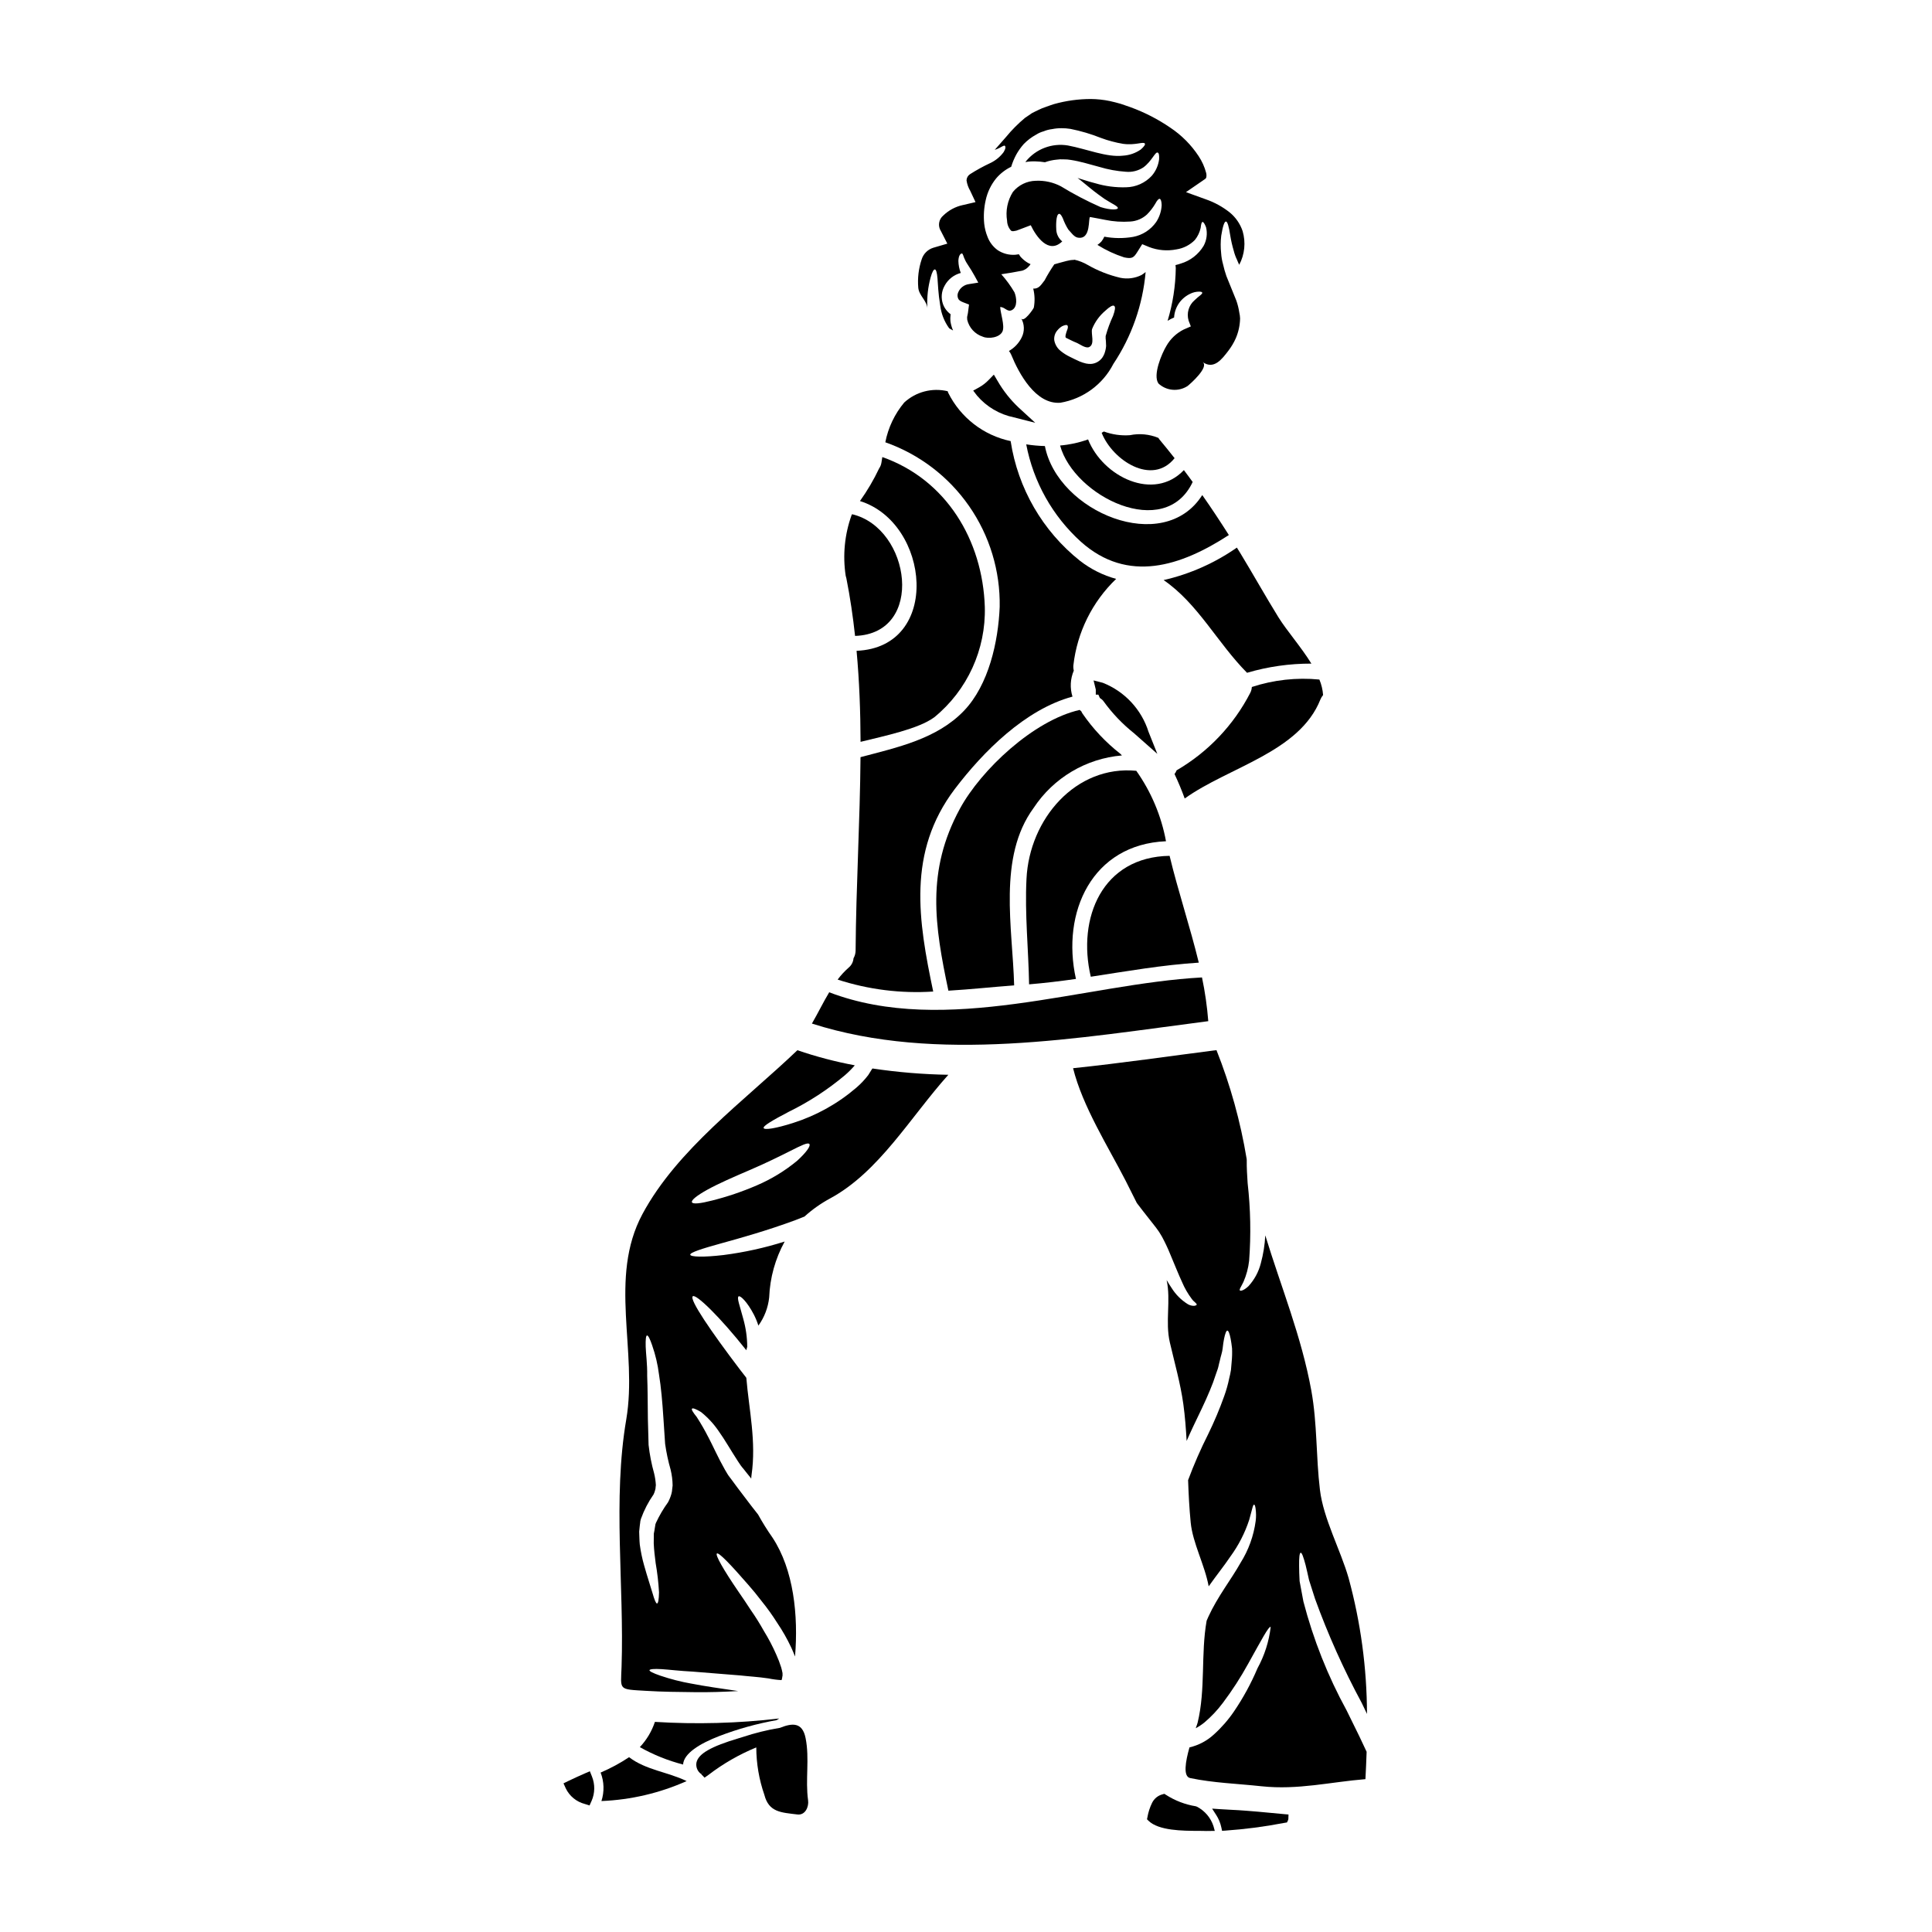
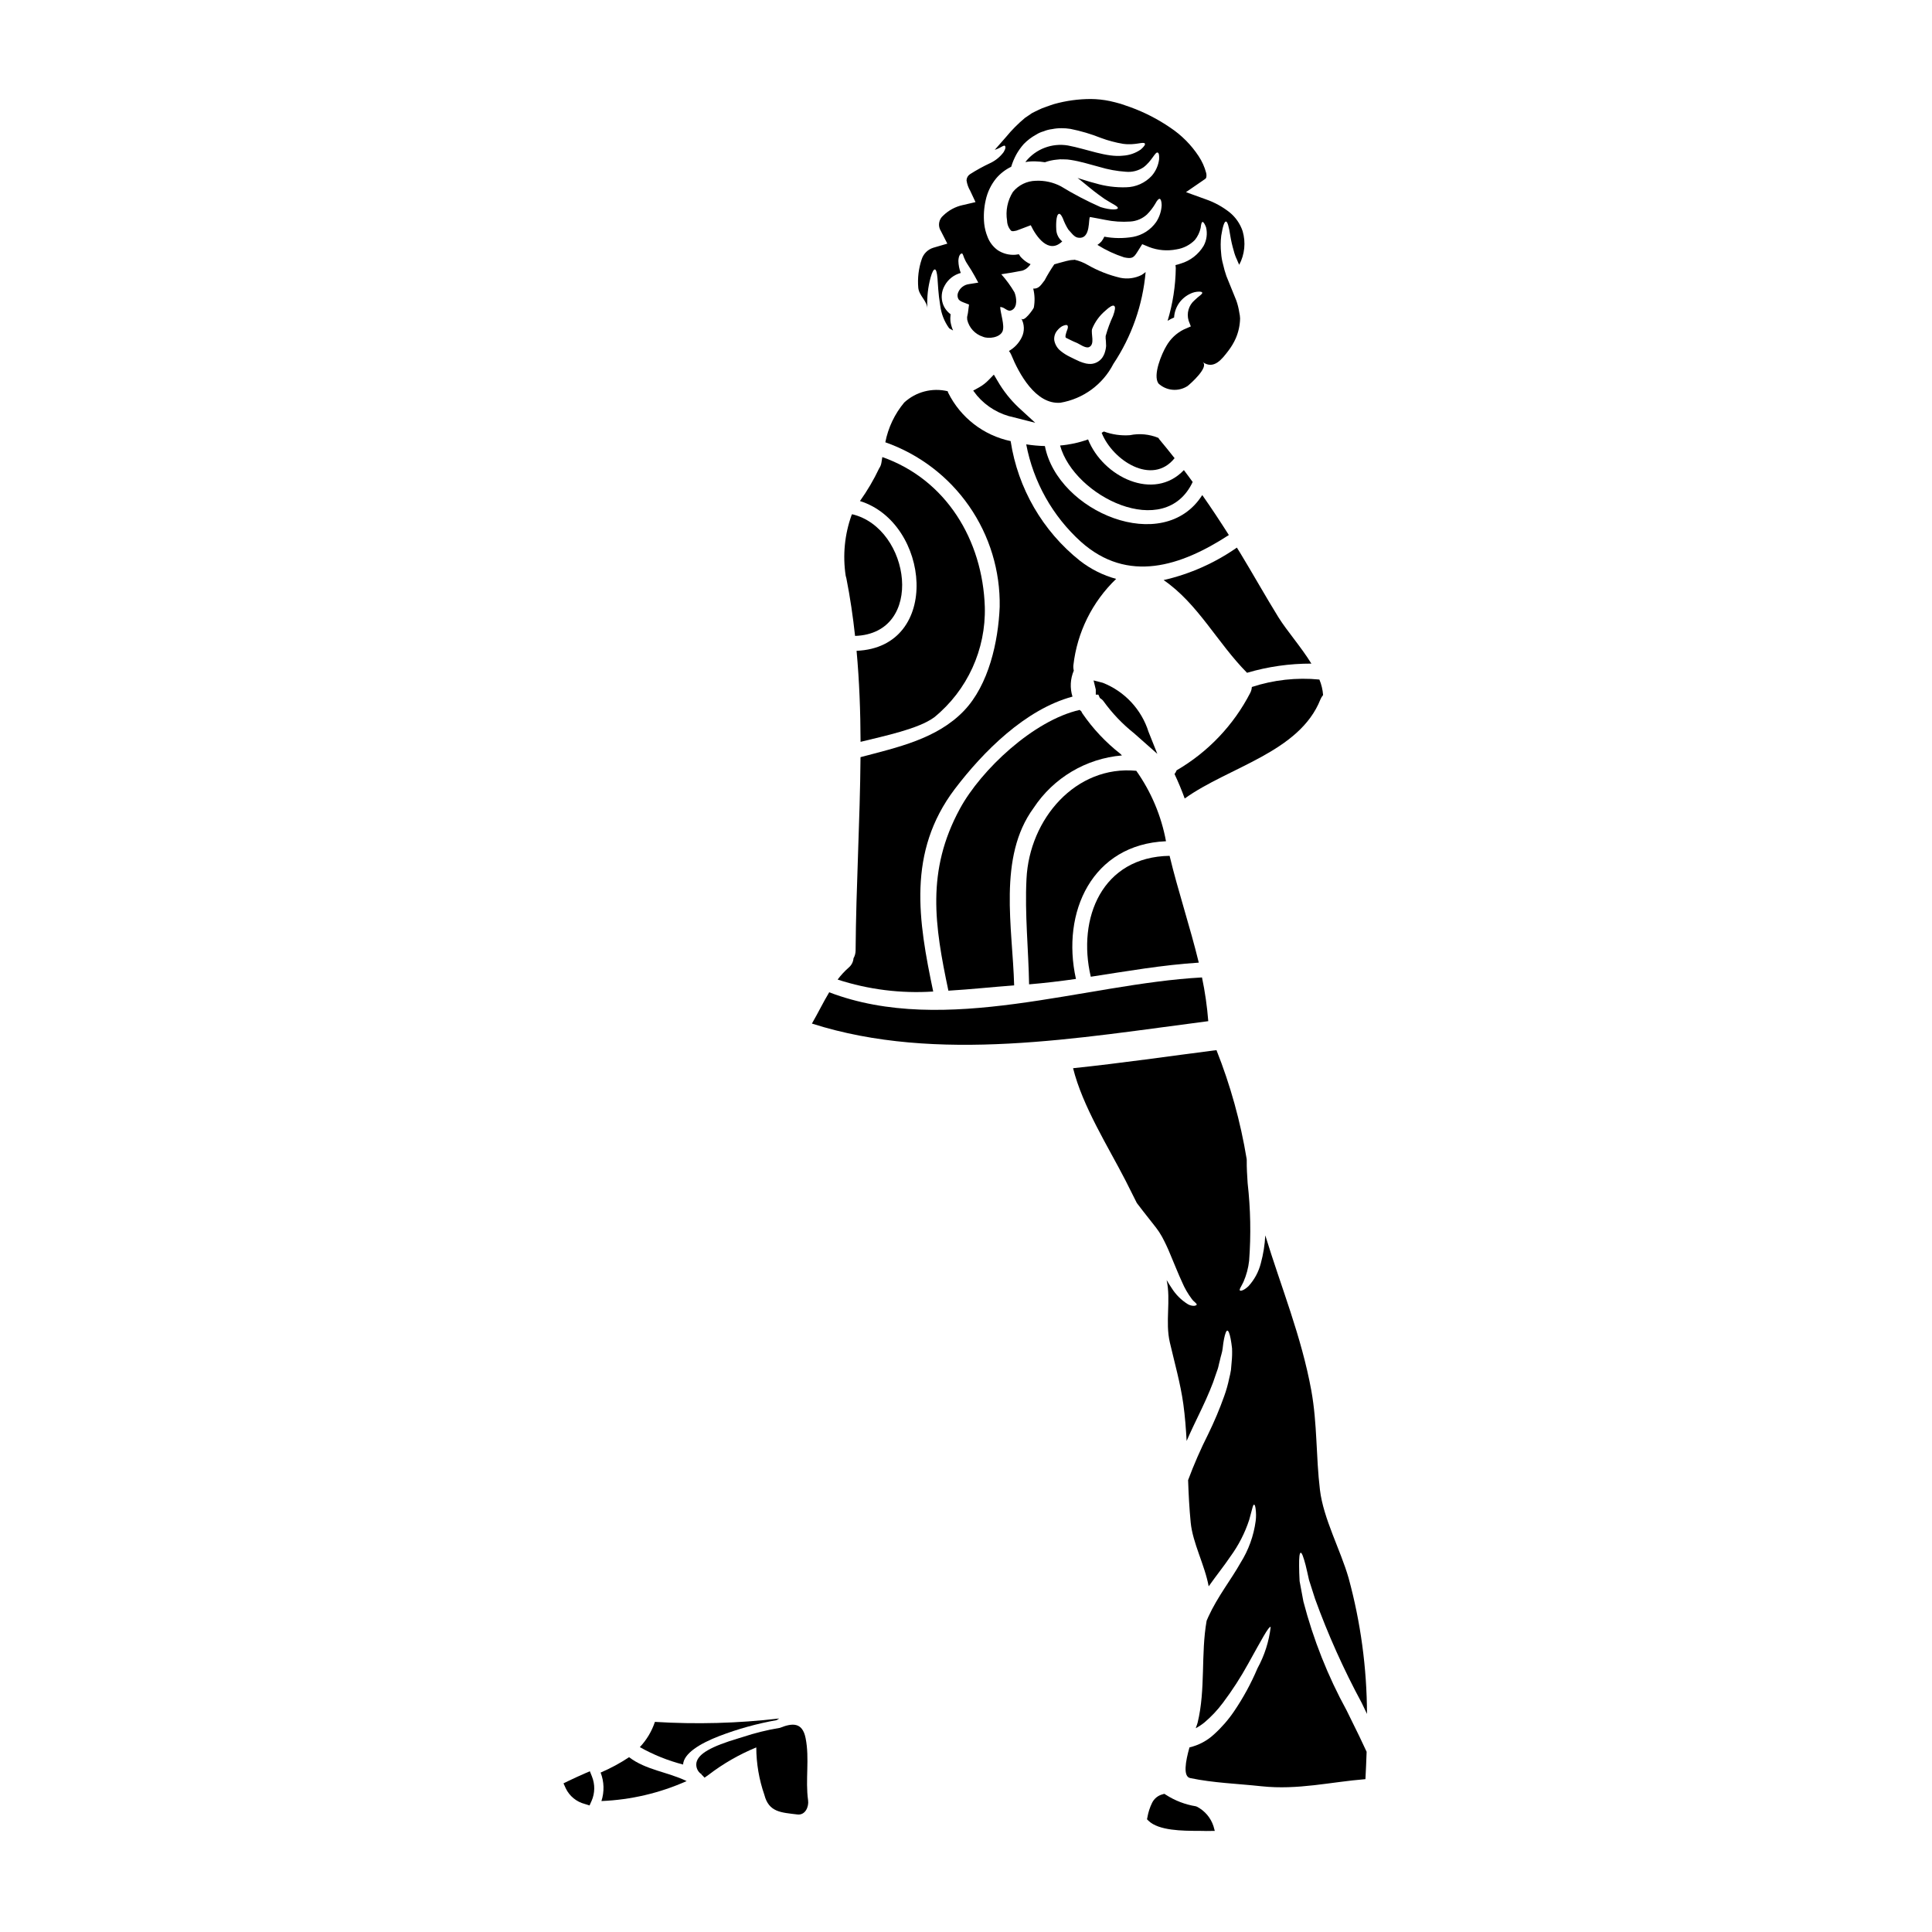
<svg xmlns="http://www.w3.org/2000/svg" fill="#000000" width="800px" height="800px" version="1.1" viewBox="144 144 512 512">
  <g>
    <path d="m432.35 260.45c-2.391 0.859-4.883 1.402-7.414 1.617 3.707 13.504 27.75 25.367 35.137 9.664-0.789-1.059-1.535-2.117-2.332-3.148-7.969 8.387-21.445 1.797-25.391-8.133z" />
    <path d="m430.44 287.56c12.473 11.148 26.559 6.465 39.219-1.77-2.277-3.578-4.582-7.086-7.047-10.594-10.273 16.203-38.34 4.449-41.703-12.988-1.656-0.043-3.312-0.195-4.949-0.449 1.891 9.945 6.973 19.004 14.48 25.801z" />
    <path d="m471.78 289.12c-5.856 4.09-12.445 7.016-19.41 8.609 9.109 6.246 14.219 16.602 22.109 24.57v-0.004c5.535-1.633 11.277-2.449 17.051-2.43-2.727-4.426-6.516-8.715-8.738-12.289-3.469-5.613-6.691-11.387-10.117-17.023-0.289-0.48-0.605-0.957-0.895-1.434z" />
    <path d="m461.69 399.11c-2.305-9.504-5.484-18.934-7.734-28.305-17.848 0.266-24.547 16.469-20.887 32.039 9.527-1.457 18.98-3.125 28.621-3.734z" />
    <path d="m433.81 324.32 0.586 2.418v1.355h0.676l0.051 0.086 0.348 0.789 0.363 0.262v-0.004c0.258 0.18 0.48 0.406 0.656 0.672 2.281 3.156 4.981 5.984 8.027 8.41l6.184 5.469-2.309-5.785h-0.004c-1.863-5.965-6.328-10.758-12.141-13.047z" />
    <path d="m411.38 237.01c0.25 0.305 0.457 0.645 0.609 1.008 2.012 4.926 6.461 13.238 13.023 12.711 6.035-1.023 11.238-4.832 14.035-10.273 4.852-7.273 7.793-15.652 8.555-24.359-0.348 0.281-0.711 0.543-1.086 0.785-1.73 0.863-3.695 1.125-5.59 0.742-3.047-0.711-5.973-1.859-8.684-3.418-1.086-0.637-2.266-1.102-3.496-1.379-0.125 0.051-0.258 0.07-0.391 0.055-0.266 0.027-0.504 0.027-0.789 0.078-0.582 0.105-1.215 0.266-1.969 0.477-0.66 0.156-1.375 0.395-2.195 0.609v0.004c-0.938 1.359-1.793 2.773-2.566 4.234-0.875 1.086-1.457 2.301-3.019 2.199 0.41 1.648 0.465 3.363 0.156 5.031-0.133 0.422-2.699 4.078-3.336 2.859v-0.004c0.875 1.551 0.926 3.438 0.133 5.031-0.742 1.52-1.922 2.777-3.391 3.609zm12.844-5.473c0.344-0.418 0.754-0.777 1.215-1.066 0.789-0.371 1.27-0.449 1.457-0.207 0.184 0.238 0.133 0.711-0.156 1.375-0.211 0.609-0.582 1.723-0.238 1.883 0.902 0.426 1.746 0.902 2.699 1.27 0.852 0.32 2.492 1.641 3.445 1.18 1.574-0.742 0.426-3.523 0.766-4.766h-0.004c0.754-1.875 1.953-3.539 3.496-4.844 1.137-1.059 1.969-1.574 2.363-1.301 0.395 0.277 0.234 1.18-0.293 2.648-0.789 1.691-1.434 3.445-1.934 5.242l-0.043 0.16c0.027 0.148 0.027 0.301 0 0.449 0.027 0.266 0.051 0.555 0.078 0.848 0.027 0.426 0.027 0.848 0.055 1.301-0.055 0.66-0.195 1.309-0.422 1.93v0.023c-0.141 0.363-0.32 0.711-0.531 1.035-0.699 1.027-1.832 1.676-3.07 1.75-0.426 0.008-0.852-0.027-1.273-0.105-0.598-0.141-1.18-0.324-1.746-0.559-1.008-0.453-1.691-0.789-2.543-1.219-0.867-0.414-1.688-0.93-2.438-1.535-0.91-0.715-1.523-1.742-1.719-2.883-0.094-0.949 0.207-1.895 0.836-2.609z" />
    <path d="m450.99 260.05c-2.394-0.992-5.031-1.242-7.57-0.719-2.34 0.168-4.688-0.168-6.887-0.98-0.188 0.129-0.383 0.242-0.582 0.348 2.887 7.305 13.383 14.137 19.328 6.723-1.352-1.691-2.676-3.391-4.055-5.004h0.004c-0.094-0.113-0.172-0.234-0.238-0.367z" />
    <path d="m441.33 344.2c-0.156-0.156-0.293-0.32-0.477-0.477-3.852-3.019-7.219-6.606-9.988-10.637-0.117-0.172-0.215-0.359-0.289-0.555-0.156-0.133-0.32-0.266-0.449-0.395-12.203 2.754-26.137 15.863-31.746 26.188-8.977 16.531-6.691 30.93-3.047 48.219 5.852-0.348 11.68-0.98 17.426-1.406-0.395-15.195-4.398-34 5.164-47.027l-0.004 0.004c5.262-7.981 13.887-13.109 23.41-13.914z" />
    <path d="m475.75 326.06c-0.031 0.523-0.164 1.039-0.395 1.508-4.414 8.586-11.195 15.723-19.539 20.574-0.133 0.355-0.32 0.688-0.555 0.98 1.008 2.144 1.906 4.289 2.699 6.488 11.73-8.391 30.398-12.234 35.961-26.238h-0.004c0.18-0.426 0.422-0.824 0.715-1.18-0.102-1.414-0.434-2.801-0.98-4.106-6.039-0.594-12.137 0.082-17.902 1.973z" />
    <path d="m453 366.94c-1.238-6.723-3.926-13.094-7.871-18.672-16.047-1.535-28.34 12.766-29.098 28.648-0.477 9.32 0.527 18.613 0.688 27.945 4.156-0.344 8.312-0.848 12.418-1.43-3.949-17.715 4.316-35.668 23.863-36.492z" />
    <path d="m389.77 225.81c0-0.184-0.023-0.371-0.023-0.555-0.109-2.598 0.184-5.195 0.871-7.703 0.422-1.539 0.82-2.172 1.137-2.144 0.32 0.027 0.555 0.789 0.688 2.332s0.184 3.973 0.715 7.176h0.004c0.266 2.199 1.082 4.293 2.383 6.086 0.348 0.211 0.688 0.395 1.031 0.582v0.004c-0.324-0.746-0.555-1.531-0.684-2.332-0.074-0.66-0.062-1.328 0.023-1.988-0.922-0.672-1.621-1.602-2.012-2.672-0.574-1.609-0.418-3.387 0.426-4.871 0.895-1.676 2.449-2.906 4.285-3.391-0.395-1.016-0.605-2.09-0.633-3.176 0.051-1.574 0.633-1.969 0.902-1.988 0.344-0.023 0.422 0.902 0.848 1.668 0.426 1.008 1.379 2.117 2.543 4.262l0.98 1.801-2.492 0.395-0.004 0.004c-1.27 0.172-2.352 1.008-2.832 2.195-0.223 0.5-0.23 1.07-0.023 1.574 0.129 0.395 0.555 0.738 1.324 1.031l1.574 0.609-0.293 2.25c-0.055 0.293-0.105 0.582-0.184 0.898-0.078 0.316 0.023 0.582 0 0.875h-0.004c0.496 2.129 2.074 3.84 4.156 4.504 1.457 0.637 4.5 0.266 5.215-1.457 0.609-1.508-0.555-4.723-0.633-6.406 1.215-0.051 1.879 1.406 3.07 0.824 1.613-0.789 1.27-3.391 0.715-4.723v-0.004c-1-1.707-2.172-3.312-3.492-4.789 1.77-0.266 3.602-0.555 5.559-0.953h-0.004c0.633-0.191 1.199-0.547 1.645-1.035 0.207-0.211 0.395-0.441 0.559-0.688-0.383-0.156-0.746-0.352-1.086-0.586-0.598-0.402-1.141-0.883-1.613-1.426-0.133-0.211-0.27-0.395-0.395-0.609-0.316 0.059-0.637 0.105-0.957 0.133-1.645 0.117-3.281-0.312-4.66-1.219-1.227-0.891-2.168-2.121-2.699-3.539-0.449-1.113-0.746-2.277-0.875-3.469-0.207-2.09-0.074-4.203 0.395-6.25 0.457-2.106 1.398-4.074 2.754-5.746 1.105-1.301 2.465-2.356 4-3.098 0.34-1.121 0.793-2.203 1.348-3.234 0.555-0.992 1.215-1.926 1.969-2.777 0.957-0.988 2.055-1.828 3.262-2.488 0.629-0.402 1.316-0.707 2.035-0.902 0.719-0.301 1.477-0.496 2.254-0.582 0.801-0.164 1.613-0.242 2.434-0.238 0.805-0.004 1.613 0.055 2.41 0.184 2.75 0.551 5.445 1.348 8.051 2.387 1.91 0.715 3.887 1.242 5.902 1.574 3.281 0.449 5.375-0.664 5.746-0.082 0.184 0.238-0.16 0.789-1.059 1.574-1.391 0.973-3.027 1.539-4.723 1.641-4.289 0.504-9.641-1.773-14.59-2.699-4.203-0.707-8.461 0.902-11.148 4.211-0.051 0.051-0.078 0.129-0.129 0.184 0.875-0.152 1.758-0.215 2.644-0.184 0.852 0.02 1.703 0.102 2.543 0.234 0.992-0.359 2.023-0.59 3.074-0.688 0.629-0.094 1.27-0.121 1.906-0.078 0.637-0.008 1.273 0.043 1.902 0.156 2.57 0.395 5.008 1.18 7.574 1.855 2.258 0.684 4.586 1.109 6.941 1.27 1.66 0.168 3.332-0.25 4.723-1.18 2.223-1.664 3.098-4.18 3.758-3.894 0.32 0.105 0.426 0.715 0.375 1.75v0.004c-0.203 1.637-0.887 3.176-1.969 4.418-1.758 1.883-4.203 2.973-6.777 3.019-2.754 0.086-5.504-0.27-8.145-1.059-1.668-0.426-3.254-0.953-4.723-1.406 0.266 0.184 0.527 0.395 0.766 0.582 0.875 0.715 1.691 1.379 2.461 2.012 1.512 1.246 2.805 2.172 3.894 2.941 2.223 1.434 3.68 1.969 3.543 2.492-0.055 0.344-1.723 0.582-4.582-0.32-3.625-1.598-7.137-3.441-10.516-5.508-2.039-1.062-4.324-1.566-6.621-1.457-2.363 0.043-4.59 1.129-6.086 2.965-1.43 2.277-1.977 4.996-1.535 7.648 0.027 0.973 0.406 1.902 1.059 2.621 0.207 0.117 0.453 0.156 0.688 0.109 0.184 0 0.504-0.105 0.738-0.133l0.93-0.344 2.859-1.086c1.43 2.992 4.723 7.785 8.34 4.289-0.922-0.742-1.492-1.836-1.574-3.019-0.051-0.688-0.184-4.156 0.742-4.289 0.293-0.051 0.633 0.395 1.004 1.219 0.375 1.027 0.855 2.012 1.434 2.938 0.688 0.715 1.508 1.969 2.488 2.144 3.707 0.688 2.699-5.453 3.309-5.453l2.144 0.395c0.582 0.105 1.18 0.211 1.797 0.348h0.004c2.211 0.461 4.473 0.609 6.727 0.449 1.625-0.109 3.164-0.762 4.367-1.855 0.863-0.863 1.613-1.832 2.227-2.883 0.477-0.902 0.902-1.352 1.18-1.27 0.281 0.078 0.477 0.66 0.504 1.668v-0.004c-0.078 1.598-0.582 3.141-1.457 4.477-1.449 2.059-3.641 3.473-6.117 3.938-2.523 0.434-5.106 0.414-7.625-0.055-0.207 0.469-0.469 0.902-0.789 1.297-0.305 0.336-0.652 0.629-1.031 0.875 0.023 0.027 0.051 0.055 0.078 0.055 2.188 1.371 4.535 2.461 6.992 3.254 2.066 0.426 2.516 0.133 3.496-1.43l1.297-2.066 1.801 0.742-0.004 0.004c2.32 0.898 4.844 1.117 7.285 0.633 1.848-0.281 3.559-1.156 4.871-2.488 0.754-0.934 1.277-2.031 1.535-3.203 0.105-1.008 0.266-1.574 0.504-1.574 0.238 0 0.555 0.453 0.926 1.406 0.398 1.656 0.176 3.402-0.633 4.902-1.367 2.285-3.539 3.973-6.09 4.723-0.453 0.16-0.914 0.289-1.379 0.395 0.043 0.262 0.066 0.523 0.078 0.789-0.066 4.738-0.797 9.441-2.168 13.98 0.551-0.34 1.125-0.629 1.719-0.875 0.074-1.344 0.516-2.644 1.273-3.758 0.762-1.102 1.805-1.977 3.019-2.543 0.707-0.352 1.484-0.539 2.273-0.555 0.531 0 0.824 0.078 0.875 0.238 0.211 0.371-0.926 0.953-2.012 2.039-1.555 1.336-2.172 3.465-1.574 5.43l0.582 1.508-1.879 0.824v-0.004c-1.922 0.957-3.519 2.465-4.582 4.328-1.242 2.039-3.68 7.785-2.117 9.98v0.004c2.106 1.953 5.262 2.234 7.68 0.688 0.766-0.582 5.848-5.082 4.023-6.379 2.992 2.117 5.137-0.789 6.805-2.965 0.793-1.031 1.461-2.148 1.988-3.336 0.711-1.66 1.098-3.441 1.137-5.246-0.02-0.527-0.09-1.055-0.211-1.574-0.16-1.078-0.426-2.144-0.789-3.176-0.953-2.332-1.828-4.477-2.621-6.461v0.004c-0.363-1.043-0.664-2.106-0.902-3.18-0.27-0.961-0.438-1.945-0.5-2.938-0.168-1.531-0.16-3.078 0.027-4.609 0.395-2.465 0.824-3.758 1.242-3.758 0.422 0 0.789 1.379 1.141 3.68 0.223 1.367 0.531 2.723 0.926 4.051 0.199 0.812 0.484 1.605 0.848 2.359 0.188 0.477 0.395 0.926 0.609 1.379 1.457-2.742 1.777-5.945 0.902-8.922-0.652-1.941-1.836-3.656-3.418-4.953-1.898-1.504-4.039-2.68-6.328-3.473l-5.266-1.906 4.894-3.363c0.371-0.238 0.426-0.371 0.477-0.531v0.004c0.086-0.402 0.078-0.816-0.027-1.215-0.41-1.562-1.078-3.051-1.969-4.398-1.977-3.016-4.547-5.602-7.551-7.598-3.262-2.231-6.793-4.047-10.508-5.402-0.902-0.293-1.695-0.609-2.621-0.902s-1.934-0.504-2.891-0.738c-1.656-0.344-3.34-0.523-5.031-0.539-3.297 0.004-6.574 0.457-9.746 1.348-0.738 0.211-1.43 0.504-2.144 0.738v0.004c-0.664 0.211-1.312 0.473-1.934 0.785-0.609 0.32-1.18 0.531-1.773 0.875-0.633 0.426-1.215 0.852-1.828 1.242v0.004c-1.828 1.516-3.504 3.203-5.012 5.039-1.137 1.297-2.117 2.438-3.019 3.441 0.41-0.121 0.805-0.281 1.184-0.477 0.789-0.395 1.297-0.789 1.508-0.582 0.211 0.203 0.238 0.715-0.32 1.641-0.934 1.27-2.172 2.281-3.602 2.941-1.824 0.855-3.594 1.828-5.293 2.91-0.57 0.355-0.926 0.973-0.953 1.645 0.141 0.98 0.473 1.926 0.98 2.777l1.402 2.992-3.363 0.789v-0.004c-1.945 0.418-3.734 1.375-5.164 2.758-1.242 1.02-1.516 2.812-0.633 4.156l1.691 3.309-3.707 1.086c-1.48 0.457-2.641 1.617-3.098 3.098-0.809 2.406-1.113 4.949-0.898 7.481 0.18 2.113 2.328 3.461 2.426 5.578z" />
    <path d="m407.38 243.28-1.348 1.391c-0.766 0.801-1.648 1.48-2.617 2.016l-1.508 0.828 1.047 1.367v-0.004c2.512 2.93 5.926 4.945 9.703 5.719l5.695 1.453-4.328-3.973c-2.227-2.086-4.137-4.488-5.66-7.133z" />
    <path d="m461.23 622.81-0.32-0.125h0.004c-2.832-0.457-5.539-1.496-7.949-3.051l-0.395-0.254-0.441 0.125h0.004c-1.238 0.301-2.273 1.141-2.828 2.285-0.59 1.207-1.004 2.492-1.23 3.812l-0.109 0.523 0.395 0.395c2.703 2.637 9.012 2.664 13.191 2.684 0.789 0 1.469 0 2.059 0.031l2.316-0.027-0.34-1.242c-0.723-2.223-2.285-4.074-4.356-5.156z" />
    <path d="m462.54 403.03c-31.191 1.691-67.973 15.699-98.793 3.938-1.617 2.699-2.996 5.562-4.582 8.289 33.254 10.629 70.961 3.731 105.04-0.637-0.305-3.894-0.859-7.766-1.664-11.59z" />
-     <path d="m375.07 427.34c-0.32 0.531-0.66 1.062-0.98 1.574-0.922 1.207-1.973 2.316-3.125 3.309-4.906 4.223-10.617 7.41-16.785 9.371-4.66 1.484-7.602 1.91-7.809 1.352-0.207-0.559 2.41-2.09 6.566-4.262v-0.004c5.383-2.629 10.426-5.906 15.012-9.766 0.895-0.777 1.738-1.617 2.512-2.516 0-0.027 0.027-0.051 0.055-0.078h0.004c-5.16-0.965-10.238-2.301-15.203-4-14.004 13.383-31.852 26.266-41.066 43.426-9.055 16.867-1.215 36.352-4.285 54.41-3.629 21.156-0.531 44.059-1.246 65.535-0.207 6.297-1.004 5.961 6.594 6.406 4.266 0.266 8.473 0.293 12.738 0.344 3.867 0.055 7.734-0.078 11.57-0.293-4.633-0.688-8.816-1.27-12.367-1.969l-0.004 0.004c-2.805-0.496-5.57-1.203-8.266-2.117-1.934-0.664-2.941-1.18-2.863-1.457s1.219-0.395 3.203-0.27 4.816 0.48 8.367 0.664c3.543 0.293 7.758 0.605 12.469 1.004 2.414 0.27 4.637 0.371 7.477 0.789h0.004c1.117 0.234 2.25 0.383 3.391 0.449h0.055c0.051 0 0.156-0.293 0.184-0.582 0.051-0.207 0.078-0.477 0.129-0.789-0.051-0.027-0.023-0.293-0.023-0.453h0.004c-0.094-0.531-0.219-1.055-0.371-1.574-0.367-1.152-0.801-2.285-1.301-3.387-0.953-2.176-2.062-4.277-3.309-6.297-1.062-1.902-2.219-3.75-3.469-5.535-1.113-1.719-2.199-3.332-3.231-4.816-4.027-5.879-6.195-9.746-5.719-10.117 0.477-0.371 3.574 2.832 8.266 8.234 1.18 1.328 2.41 2.832 3.707 4.531 1.43 1.773 2.758 3.629 3.973 5.555 1.434 2.113 2.699 4.336 3.785 6.648 0.344 0.738 0.66 1.535 0.98 2.332 0.898-10.883-0.348-23.012-5.988-31.535-1.379-1.965-2.652-4.004-3.812-6.106-0.582-0.715-1.164-1.457-1.746-2.223-1.27-1.641-2.492-3.285-3.68-4.848-0.582-0.789-1.18-1.574-1.723-2.332l-0.422-0.555-0.211-0.293-0.105-0.129-0.105-0.188-0.023-0.023-0.055-0.078c-0.266-0.426-0.504-0.852-0.738-1.246-1.855-3.281-3.125-6.219-4.367-8.578l-0.012-0.004c-0.93-1.832-1.957-3.617-3.074-5.348-0.953-1.18-1.457-1.969-1.242-2.195 0.211-0.227 1.035 0.078 2.363 0.875v-0.004c1.789 1.43 3.359 3.117 4.652 5.008 1.641 2.273 3.281 5.188 5.164 8.078l0.711 1.059 0.055 0.078 0.051 0.051 0.211 0.297 0.449 0.527c0.582 0.738 1.18 1.508 1.801 2.25l0.234 0.32c0.027-0.32 0.027-0.609 0.082-0.93 1.297-8.922-0.664-17.234-1.379-25.789l-0.238-0.32c-0.449-0.582-0.902-1.18-1.379-1.773-7.703-10.141-13.555-18.691-12.574-19.516 0.848-0.688 7.176 5.43 14.191 14.301 0.051-0.293 0.156-0.582 0.234-0.875h0.008c-0.012-2.527-0.367-5.043-1.059-7.477-0.902-3.441-1.773-5.586-1.215-5.93 0.422-0.266 2.223 1.355 4.051 4.871 0.469 0.926 0.863 1.891 1.18 2.883 1.59-2.199 2.574-4.777 2.859-7.477 0.203-5.188 1.609-10.254 4.106-14.801-5.285 1.672-10.711 2.867-16.207 3.574-5.375 0.633-8.711 0.504-8.816-0.078s3.125-1.617 8.207-3.019c5.082-1.402 12.102-3.363 19.57-6.117 0.848-0.32 1.664-0.66 2.488-0.98 2.059-1.863 4.336-3.473 6.777-4.793 12.988-7.016 21.254-21.5 31.352-32.777v-0.004c-6.731-0.113-13.445-0.672-20.098-1.668-0.055 0.055-0.105 0.113-0.148 0.18zm-52.957 111.5c-0.008 0.234-0.043 0.465-0.102 0.691l-0.105 0.449h-0.004c-0.211 0.742-0.504 1.461-0.871 2.144-1.242 1.711-2.312 3.539-3.203 5.453l-0.105 0.293-0.027 0.051-0.027 0.184-0.129 0.789c-0.082 0.531-0.16 1.035-0.27 1.535 0.027 0.902-0.051 1.695-0.023 2.598 0.078 1.797 0.293 3.519 0.5 5.137h-0.004c0.453 2.582 0.754 5.191 0.902 7.809-0.027 1.91-0.234 2.969-0.527 2.969-0.293 0-0.688-0.98-1.18-2.703-0.492-1.723-1.352-4.207-2.25-7.438l-0.004-0.004c-0.508-1.797-0.887-3.629-1.137-5.481-0.105-1.035-0.105-2.25-0.16-3.418 0.055-0.531 0.105-1.035 0.16-1.574l0.105-0.789 0.023-0.211c0-0.078-0.023 0.055 0.027-0.211l0.027-0.129 0.133-0.504h0.004c0.82-2.281 1.941-4.445 3.332-6.434 0.188-0.379 0.328-0.773 0.426-1.184l0.105-0.449v-0.184l0.078-0.633h0.004c-0.055-1.074-0.215-2.137-0.473-3.18-0.688-2.449-1.172-4.953-1.457-7.481-0.082-2.41-0.133-4.684-0.188-6.883-0.051-4.328-0.051-8.234-0.184-11.414 0.055-3.203-0.344-5.902-0.395-7.758-0.051-1.855 0.055-2.914 0.348-2.969 0.293-0.055 0.789 0.902 1.379 2.648h-0.004c0.867 2.481 1.469 5.047 1.797 7.652 0.555 3.391 0.902 7.336 1.18 11.68 0.133 2.144 0.293 4.426 0.449 6.754 0.328 2.305 0.812 4.59 1.457 6.828 0.332 1.371 0.512 2.773 0.531 4.184zm33.203-87.281c-3.266 2.715-6.914 4.938-10.82 6.602-3.82 1.648-7.769 2.984-11.809 4-3.07 0.789-5.082 1.004-5.32 0.449-0.238-0.555 1.379-1.828 4.156-3.363s6.805-3.309 11.148-5.164c4.34-1.855 8.105-3.734 10.859-5.117 2.754-1.383 4.527-2.277 4.953-1.801 0.422 0.477-0.73 2.152-3.168 4.394z" />
    <path d="m371 316.47c0.738 8.027 1.031 16.074 1.059 24.125 6.356-1.574 15.352-3.418 19.543-6.516 8.75-7.152 13.695-17.957 13.383-29.258-0.582-17.688-10.234-33.734-27.16-39.695-0.078 0.504-0.16 1.008-0.238 1.484-0.082 0.547-0.289 1.062-0.605 1.512-1.434 3.031-3.137 5.93-5.086 8.66 18.566 5.769 21.719 38.762-0.895 39.688z" />
-     <path d="m480.52 624.41c-2.102-0.203-4.203-0.395-6.297-0.551-1.324-0.109-2.68-0.18-4.047-0.25-0.992-0.055-1.992-0.109-2.984-0.172l-1.969-0.133 1.055 1.645 0.004-0.004c0.672 1.039 1.148 2.195 1.402 3.41l0.172 0.824 0.844-0.043v-0.004c5.176-0.359 10.328-1.027 15.426-2.008l0.934-0.156 0.219-0.449h0.004c0.066-0.137 0.113-0.281 0.141-0.434l0.043-1.223-0.902-0.074c-1.34-0.117-2.691-0.25-4.043-0.379z" />
    <path d="m500.88 597.3c-4.996-9.121-8.844-18.824-11.465-28.887-0.371-2.012-0.715-3.812-1.008-5.398-0.078-1.574-0.129-2.914-0.129-4.027-0.027-2.195 0.105-3.469 0.422-3.496 0.316-0.027 0.742 1.18 1.301 3.281 0.266 1.059 0.555 2.387 0.902 3.938 0.477 1.457 0.98 3.098 1.574 4.926l-0.004-0.004c3.449 9.527 7.602 18.785 12.418 27.699 0.477 0.98 0.926 1.934 1.379 2.887l-0.004-0.004c-0.035-12.164-1.672-24.273-4.871-36.008-2.144-7.477-6.691-15.742-7.602-23.406-1.059-8.789-0.688-17.477-2.277-26.266-2.617-14.379-8.023-27.457-12.203-41.148-0.129 2.496-0.523 4.973-1.18 7.387-0.574 2.273-1.703 4.363-3.289 6.09-1.18 1.113-2.039 1.301-2.246 1.137-0.27-0.234 0.316-1.004 0.926-2.273 0.785-1.793 1.293-3.695 1.508-5.641 0.512-6.84 0.379-13.711-0.395-20.523-0.133-2.066-0.27-4.078-0.238-6.117 0-0.129-0.027-0.211-0.027-0.344v0.004c-1.625-9.863-4.305-19.523-7.996-28.812-12.34 1.574-25.105 3.445-38 4.793 2.516 10.117 9.293 20.785 13.902 29.766 1.004 1.969 2.012 3.973 2.992 5.957 1.086 1.406 2.195 2.887 3.418 4.398 0.555 0.711 1.086 1.402 1.641 2.09v-0.004c0.582 0.754 1.109 1.551 1.574 2.383 0.809 1.488 1.531 3.016 2.168 4.582 1.219 2.887 2.223 5.43 3.176 7.477v0.004c0.672 1.59 1.535 3.094 2.57 4.473 0.531 0.789 1.484 1.242 1.301 1.574-0.055 0.133-0.27 0.211-0.637 0.27-0.605 0.02-1.203-0.137-1.723-0.453-1.727-1.078-3.184-2.535-4.262-4.262-0.453-0.633-0.875-1.375-1.328-2.117 1.18 5.398-0.422 11.066 0.852 16.531 1.27 5.465 2.805 10.828 3.574 16.34 0.449 3.254 0.688 6.516 0.875 9.77 0.527-1.215 1.086-2.438 1.668-3.68 1.668-3.496 3.254-6.691 4.477-9.668v-0.004c0.594-1.383 1.121-2.797 1.574-4.234 0.211-0.688 0.504-1.324 0.66-1.969s0.27-1.215 0.426-1.77c0.238-1.18 0.637-2.172 0.738-3.18 0.102-1.008 0.238-1.855 0.375-2.566 0.293-1.406 0.582-2.172 0.875-2.172 0.293 0 0.605 0.789 0.875 2.195 0.129 0.688 0.266 1.574 0.371 2.543h-0.004c0.051 1.191 0.016 2.387-0.105 3.574-0.055 0.664-0.133 1.379-0.184 2.121-0.117 0.73-0.266 1.453-0.453 2.168-0.328 1.605-0.77 3.184-1.324 4.723-1.227 3.449-2.652 6.828-4.262 10.117-1.996 3.957-3.773 8.027-5.32 12.18 0.129 3.758 0.32 7.477 0.688 11.227 0.527 5.457 3.731 11.254 4.766 16.926 2.09-2.969 4.156-5.512 5.742-7.891 2.176-2.973 3.867-6.269 5.008-9.77 0.344-1.219 0.609-2.223 0.789-2.941 0.176-0.715 0.344-1.086 0.504-1.059 0.16 0.027 0.293 0.371 0.395 1.086h-0.004c0.148 1.07 0.156 2.156 0.023 3.231-0.523 3.953-1.895 7.746-4.023 11.121-2.41 4.328-6.066 8.895-8.555 14.352h0.004c-0.125 0.332-0.266 0.66-0.426 0.977-1.574 8.871-0.234 18.137-2.383 27.008-0.055 0.211-0.238 0.766-0.504 1.48v0.004c0.809-0.43 1.57-0.934 2.281-1.508 1.824-1.539 3.469-3.281 4.894-5.191 2.492-3.305 4.738-6.785 6.731-10.41 3.441-6.168 5.43-9.98 5.957-9.742-0.445 3.844-1.633 7.566-3.496 10.961-1.688 3.988-3.762 7.801-6.195 11.387-1.52 2.246-3.305 4.297-5.316 6.117-1.832 1.703-4.078 2.898-6.516 3.465-1.059 3.731-1.746 7.731 0.184 8.129 6.195 1.301 12.594 1.484 18.895 2.172 9.715 1.031 18.293-1.141 27.551-1.883 0.129-2.41 0.234-4.816 0.316-7.254-0.633-1.352-1.27-2.676-1.934-4.106-1.074-2.191-2.215-4.496-3.352-6.828z" />
    <path d="m303.17 613.75c0.941 2.418 1.016 5.082 0.215 7.547 7.793-0.316 15.457-2.113 22.582-5.293-5.031-2.438-10.777-2.914-15.254-6.328l0.004-0.004c-2.387 1.586-4.914 2.949-7.547 4.078z" />
    <path d="m300.32 613.4-1.41 0.609c-1.422 0.621-2.875 1.289-4.293 1.969l-1.285 0.629 0.59 1.305-0.004-0.004c0.988 2.07 2.844 3.594 5.062 4.164l1.254 0.395 0.535-1.203h0.004c0.902-2.051 0.941-4.383 0.102-6.465z" />
    <path d="m349.89 599.84c0-0.156 0.559-0.293 0.582-0.422v0.004c-10.922 1.277-21.938 1.574-32.914 0.895-0.832 2.496-2.195 4.777-3.996 6.691 3.606 2.031 7.457 3.582 11.461 4.609 0.184-2.941 4.398-5.535 9.59-7.547v0.004c4.945-1.898 10.059-3.312 15.277-4.234z" />
    <path d="m368.3 297.27c1.004 5.059 1.746 10.145 2.301 15.254 18.641-0.609 14.75-28.594-0.789-32.25-0.051 0.082-0.078 0.133-0.129 0.211l0.004-0.004c-1.852 5.144-2.391 10.668-1.574 16.074 0.078 0.234 0.141 0.473 0.188 0.715z" />
-     <path d="m391.31 406.77c-3.938-18.746-6.965-36.906 5.719-53.672 7.477-9.84 18.641-21.102 31.188-24.488v-0.004c-0.707-2.262-0.582-4.703 0.348-6.887-0.117-0.465-0.152-0.949-0.105-1.43 0.992-8.711 5-16.805 11.332-22.875-3.481-0.949-6.738-2.582-9.586-4.793-9.902-7.883-16.465-19.211-18.375-31.723-7.191-1.516-13.289-6.242-16.555-12.824-0.055-0.133-0.078-0.266-0.133-0.395-4.098-0.98-8.414 0.141-11.516 2.992-2.531 3.035-4.254 6.66-5.008 10.539 8.992 3.164 16.758 9.082 22.199 16.91 5.438 7.828 8.277 17.168 8.109 26.699-0.371 9.188-2.887 20.676-9.477 27.551-7.176 7.477-17.637 9.691-27.406 12.285-0.133 17.051-1.18 34.184-1.301 51.289v0.004c-0.016 0.707-0.203 1.398-0.555 2.012-0.074 0.957-0.535 1.844-1.273 2.461-1.086 0.957-2.07 2.019-2.938 3.18 8.164 2.652 16.762 3.731 25.332 3.168z" />
+     <path d="m391.31 406.77c-3.938-18.746-6.965-36.906 5.719-53.672 7.477-9.84 18.641-21.102 31.188-24.488v-0.004c-0.707-2.262-0.582-4.703 0.348-6.887-0.117-0.465-0.152-0.949-0.105-1.43 0.992-8.711 5-16.805 11.332-22.875-3.481-0.949-6.738-2.582-9.586-4.793-9.902-7.883-16.465-19.211-18.375-31.723-7.191-1.516-13.289-6.242-16.555-12.824-0.055-0.133-0.078-0.266-0.133-0.395-4.098-0.98-8.414 0.141-11.516 2.992-2.531 3.035-4.254 6.66-5.008 10.539 8.992 3.164 16.758 9.082 22.199 16.91 5.438 7.828 8.277 17.168 8.109 26.699-0.371 9.188-2.887 20.676-9.477 27.551-7.176 7.477-17.637 9.691-27.406 12.285-0.133 17.051-1.18 34.184-1.301 51.289c-0.016 0.707-0.203 1.398-0.555 2.012-0.074 0.957-0.535 1.844-1.273 2.461-1.086 0.957-2.07 2.019-2.938 3.18 8.164 2.652 16.762 3.731 25.332 3.168z" />
    <path d="m357.49 604.61c-0.863-4.328-3.617-3.981-6.828-2.703l-0.219 0.031c-3.227 0.543-6.406 1.332-9.512 2.359l-1.07 0.328c-7.441 2.203-10.82 4.148-11.297 6.496v-0.004c-0.203 1.172 0.289 2.352 1.266 3.027l0.938-1.141-0.93 1.18 0.879 0.914 1.035-0.73c3.883-2.977 8.145-5.426 12.672-7.285 0.012 4.281 0.738 8.523 2.141 12.566 1.18 4.633 4.449 4.676 8.742 5.203 2.125 0.266 3.082-2.086 2.848-3.734-0.773-5.465 0.43-11.062-0.664-16.508z" />
  </g>
</svg>